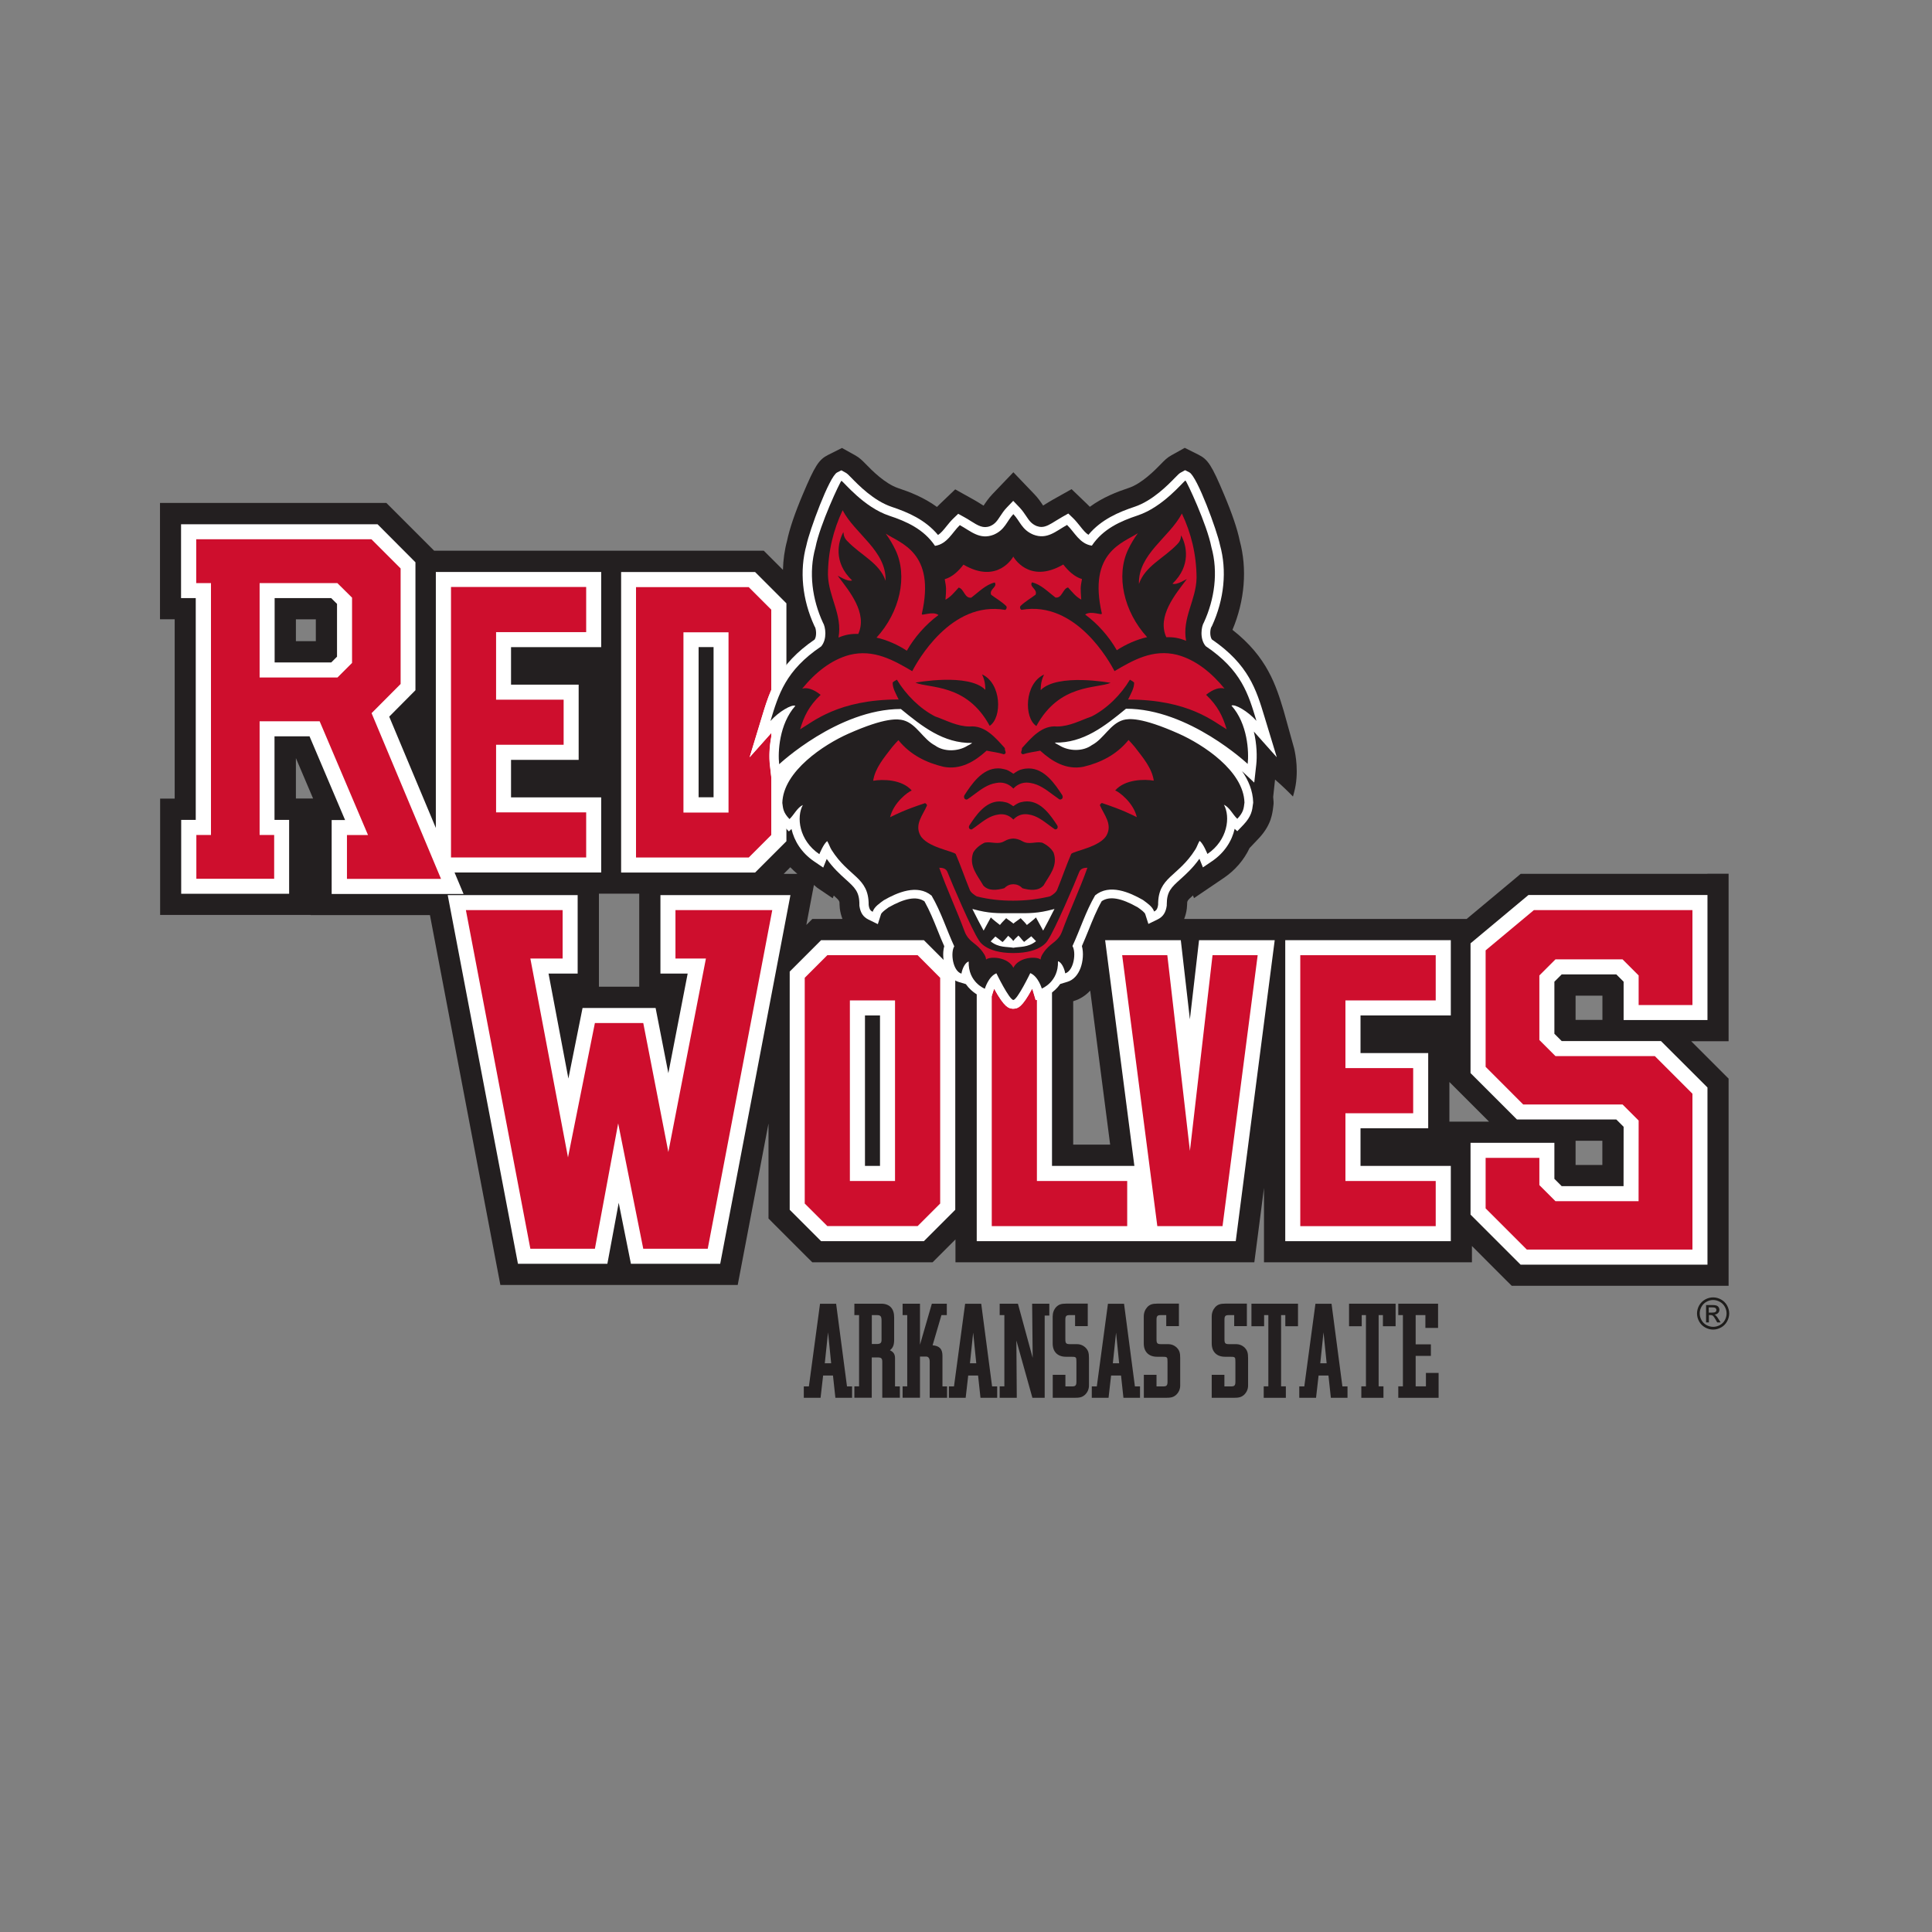
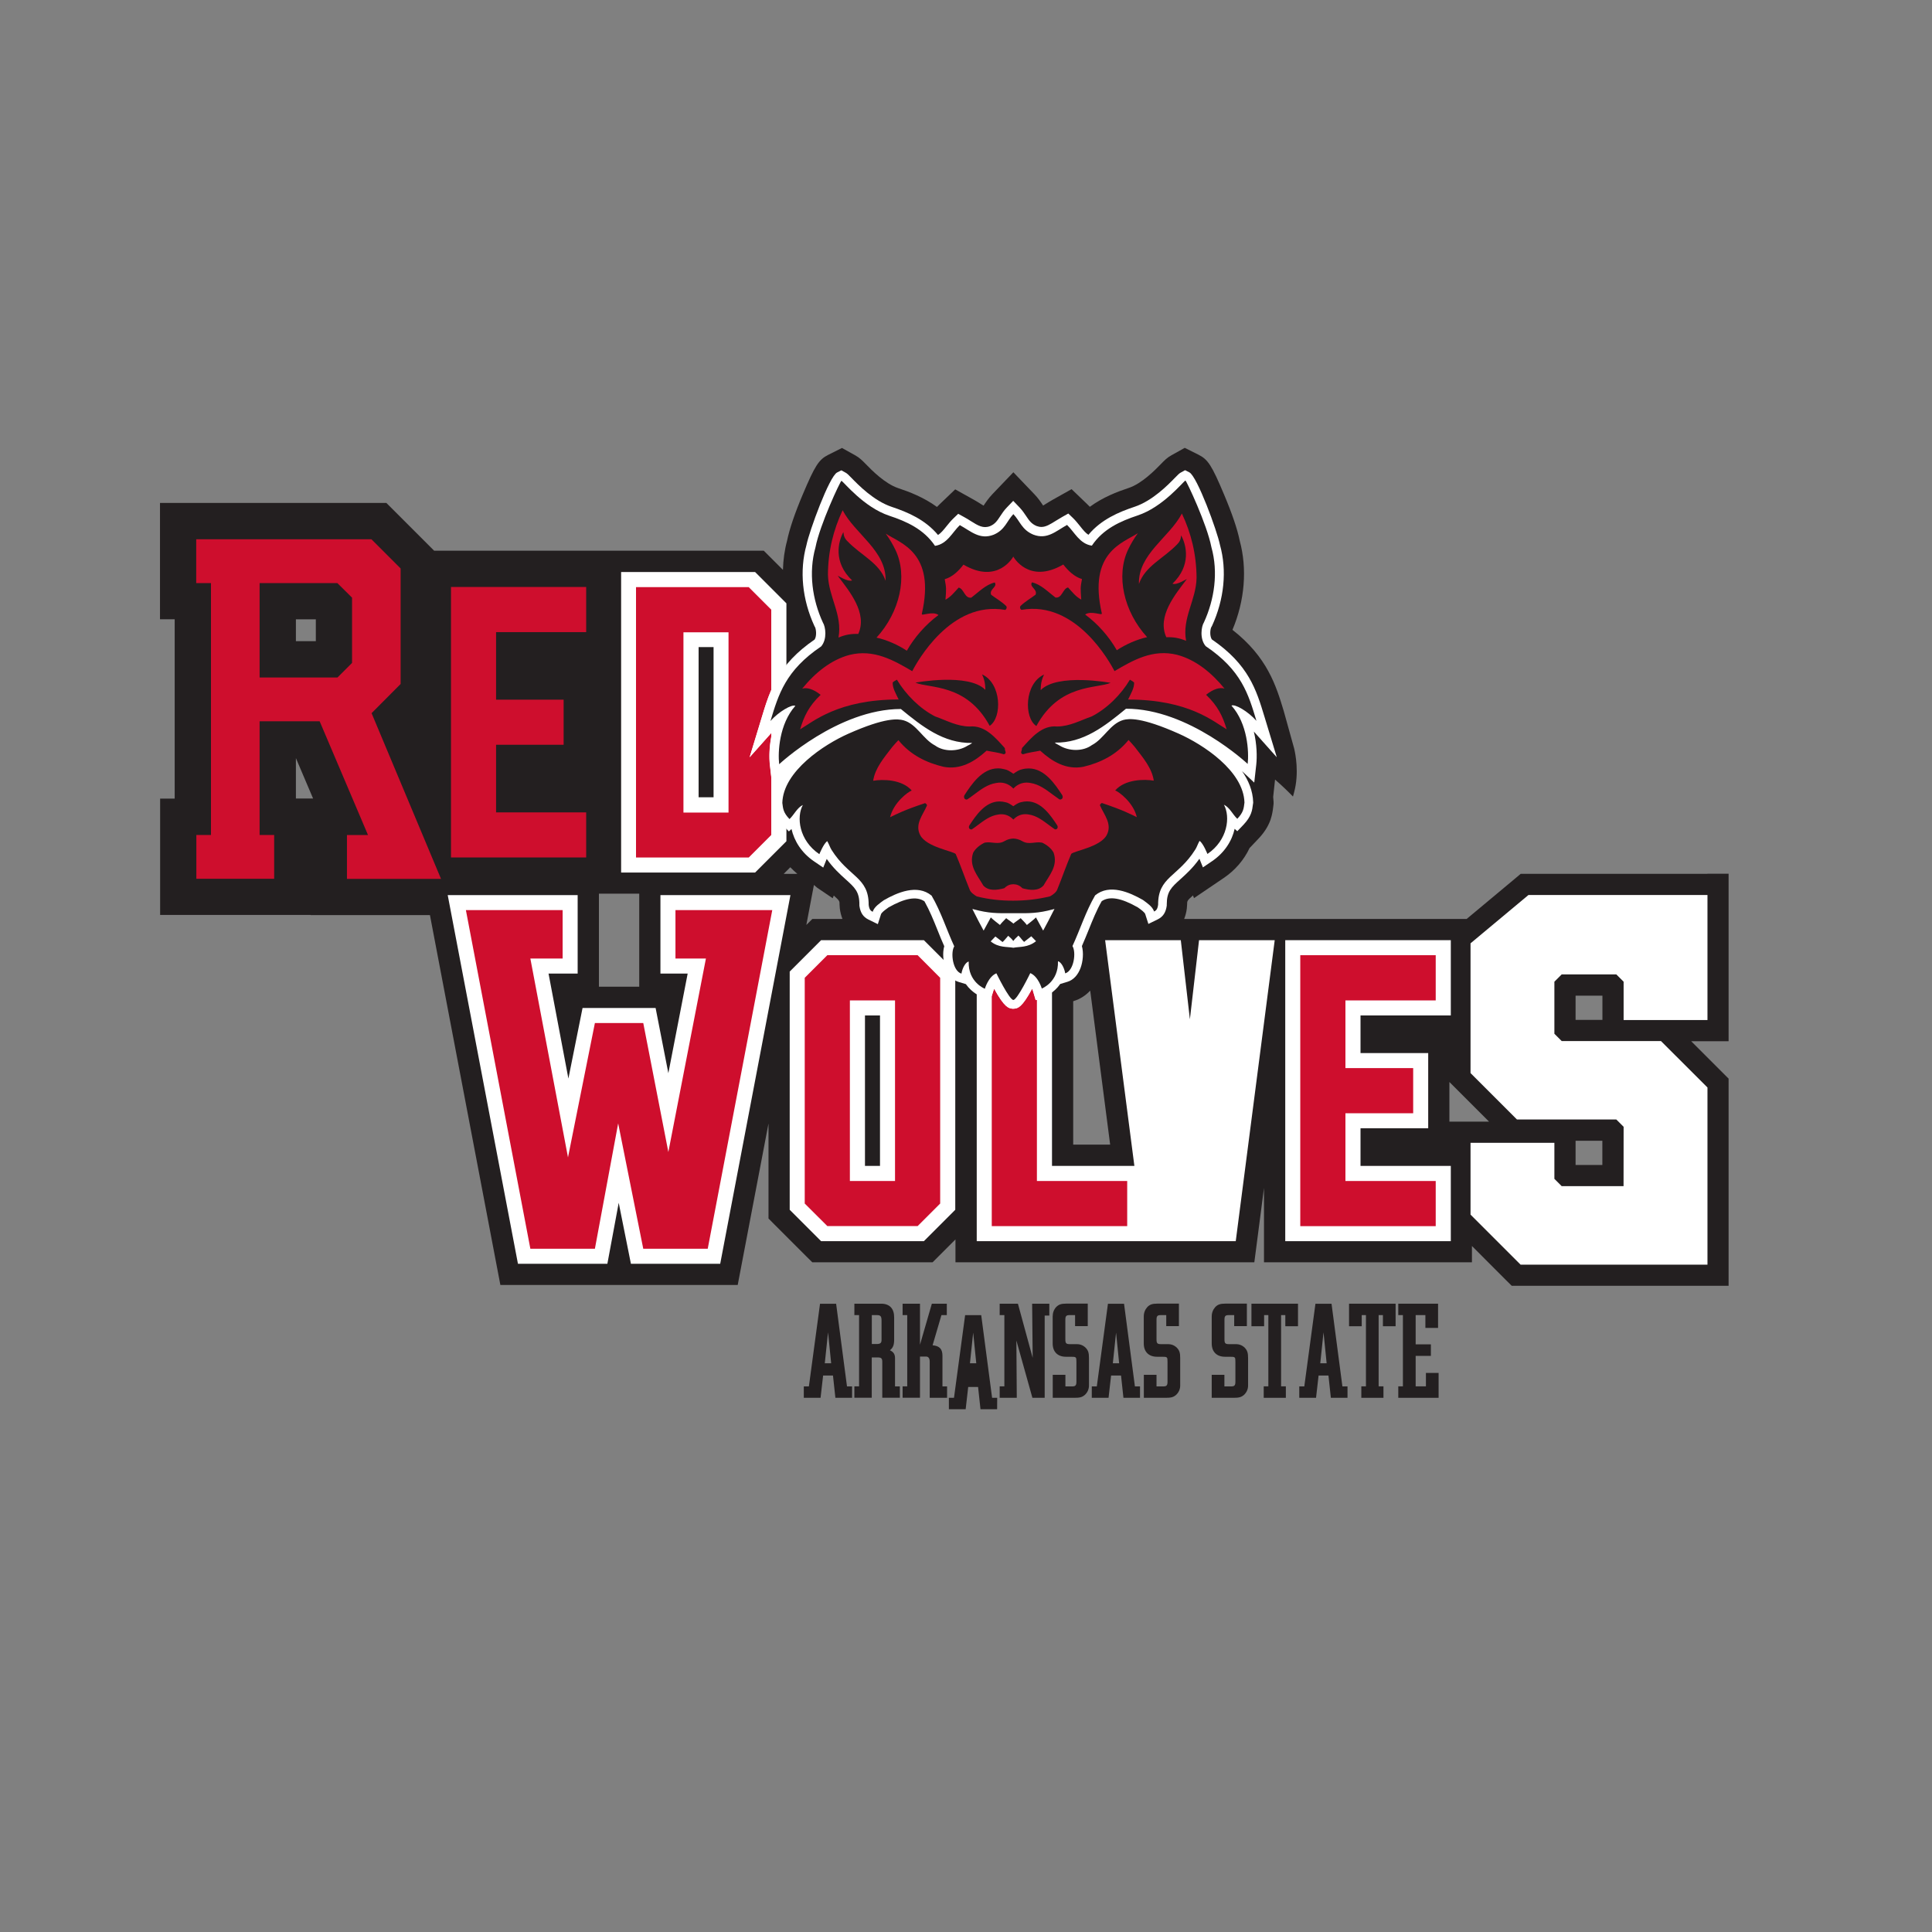
<svg xmlns="http://www.w3.org/2000/svg" id="Layer_1" version="1.1" viewBox="0 0 288 288">
  <rect x="0" y="0" width="288" height="288" fill="#808080" stroke="none" />
  <defs>
    <style>
      .st0, .st1 {
        fill: #231f20;
      }

      .st2, .st3 {
        fill: #ce0e2d;
      }

      .st4 {
        fill: #1e1d1b;
      }

      .st5 {
        fill: #fff;
      }

      .st1, .st3 {
        fill-rule: evenodd;
      }
    </style>
  </defs>
  <g>
    <path class="st0" d="M254.53,130.26h-27.84l-.88.74-7.18,5.99h-42.07,0s-.04,0-.04,0c.19-.48.33-1,.4-1.57l.04-.57c0-.55,0-.59.87-1.37l.16.4,4.43-3c1.69-1.14,3.02-2.69,3.85-4.46l1.3-1.37c.84-.88,1.42-1.77,1.78-2.73l.06-.17c.24-.72.33-1.36.39-1.88l.05-.44v-.3c-.02-.24-.03-.49-.06-.73l.28-2.59c1.17,1,2.22,2.08,2.24,2.09l.43.44.16-.59c.8-2.92.2-5.82.01-6.6l-1.54-5.54c-1.14-3.78-2.44-8.05-7.65-12.12,1.84-4.37,2.22-9.09,1.08-13.3-.35-1.73-1.14-4.05-2.34-6.89-1.82-4.33-2.39-5.21-3.81-5.92l-2.04-1.02-1.99,1.11c-.64.35-1.06.78-1.58,1.32-.85.87-2.83,2.91-4.82,3.56-1.66.55-3.79,1.36-5.76,2.8-.13-.14-.27-.28-.41-.41l-2.31-2.22-2.8,1.57c-.41.23-.77.46-1.1.66-.11.07-.22.14-.34.21-.01-.02-.02-.03-.04-.05-.29-.44-.7-1.05-1.28-1.65l-3.12-3.26-3.12,3.26c-.6.63-1.01,1.25-1.31,1.7v.02c-.13-.07-.24-.14-.35-.21-.3-.19-.68-.43-1.09-.66l-2.8-1.56-2.31,2.21c-.14.14-.28.28-.41.41-1.98-1.44-4.11-2.25-5.77-2.8-1.98-.66-3.97-2.69-4.81-3.56-.55-.56-.94-.96-1.58-1.32l-2-1.11-2.04,1.02c-1.41.71-1.98,1.59-3.81,5.92-1.2,2.84-1.98,5.16-2.33,6.87-.38,1.41-.58,2.88-.62,4.36l-.77-.77s0,0,0,0l-1.16-1.16-.93-.93h-49.14l-.52-.52-5.67-5.67-.93-.93H23.85v17.34h2.19v26.74h-2.17v17.34h22.42s.02,0,.02,0v.02h17.78l10.01,52.57.49,2.57h35.38l.49-2.57,4.1-21.5v14.16l.92.93,4.68,4.68.93.92h17.93l.93-.93,2.48-2.48v3.41h44.55l.36-2.75,1.08-8.33v11.08h31v-2.43l5,5.01.93.92h32.33v-30.88l-.93-.93-4.65-4.65h5.58v-24.96h-3.16ZM44.11,119.03v-6.02l2.56,6.02h-2.56ZM44.11,92.32h2.97v3.26h-2.97v-3.26ZM95.29,133.43v13.66h-6.01v-13.87h6.01v.21ZM118.62,130.27h-1.8l.92-.92s0,0,0,0l.07-.07c.33.35.68.67,1.05.98h-.25,0ZM125.46,136.99h-4.37l-.89.89.73-3.86.4-2.1.51.43,2.29,1.55.16-.4c.87.78.87.82.86,1.36l.04.57c.07.56.21,1.08.39,1.55h-.14s0,0,.01,0M159.98,170.64v-21.32h0v-.07l.09-.03c.94-.29,1.77-.82,2.44-1.55v.1s.02,0,.02,0l2.96,22.86h-5.52ZM219.21,167.2h-3.15v-5.91l.91.91,5,5h-2.77ZM238.86,173.66h-3.99v-3.61h3.99v3.61ZM238.87,152.03h-4v-3.61h4v3.61Z" />
    <path class="st1" d="M127.02,208.37v-1.7h-.76l-1.62-12.32h-2.4l-1.66,12.32h-.76v1.7h2.5l.38-3.32h1.47l.36,3.32h2.48ZM123.44,198.65l.46,4.57h-.95l.48-4.57Z" />
    <path class="st1" d="M134.14,208.37v-1.7h-.72v-4.21c0-.59-.23-.93-.76-1.18.46-.36.63-.78.63-1.58v-3.34c0-1.3-.69-2.02-1.93-2.02h-4v1.7h.7v10.62h-.7v1.7h2.59v-6.01h.88c.55,0,.69.15.69.67v5.34h2.61ZM129.96,200.35v-4.31h.75c.55,0,.7.17.7.84v2.86c0,.46-.19.61-.74.61h-.71Z" />
    <path class="st0" d="M141.18,208.37v-1.7h-.69v-4.57c0-1.01-.44-1.47-1.47-1.56l1.32-4.5h.8v-1.7h-2.23l-1.77,6.12v-6.12h-2.59v1.7h.69v10.62h-.69v1.7h2.59v-6.14h.9q.52,0,.55.7v5.45h2.59Z" />
-     <path class="st1" d="M148.65,208.37v-1.7h-.76l-1.62-12.32h-2.4l-1.66,12.32h-.76v1.7h2.5l.38-3.32h1.47l.36,3.32h2.48ZM145.07,198.65l.46,4.57h-.94l.48-4.57Z" />
+     <path class="st1" d="M148.65,208.37h-.76l-1.62-12.32h-2.4l-1.66,12.32h-.76v1.7h2.5l.38-3.32h1.47l.36,3.32h2.48ZM145.07,198.65l.46,4.57h-.94l.48-4.57Z" />
    <polygon class="st0" points="155.73 208.37 155.73 196.11 156.42 196.11 156.42 194.34 153.86 194.34 153.94 202.41 151.74 194.34 149.02 194.34 149.02 196.04 149.72 196.04 149.72 206.66 149.02 206.66 149.02 208.37 151.57 208.37 151.51 199.83 153.9 208.37 155.73 208.37" />
    <path class="st0" d="M156.9,208.37h3.24c.84,0,1.16-.09,1.56-.42.4-.36.63-.86.63-1.41v-4.08c0-.78-.1-1.13-.48-1.54-.36-.36-.8-.55-1.34-.55h-1.03c-.55,0-.67-.13-.67-.71v-2.92c0-.57.13-.7.67-.7h.78v1.64h1.89v-3.35h-3.22c-.74,0-1.11.13-1.49.51-.34.38-.52.86-.52,1.41v4.02c0,1.24.74,1.98,1.98,1.98h.7c.84,0,.86.02.86.78v2.94c0,.55-.15.7-.63.7h-1.01v-1.73h-1.89v3.43Z" />
    <path class="st1" d="M169.94,208.37v-1.7h-.76l-1.62-12.32h-2.4l-1.66,12.32h-.75v1.7h2.5l.38-3.32h1.48l.36,3.32h2.48ZM166.37,198.65l.46,4.57h-.94l.48-4.57Z" />
    <path class="st0" d="M170.5,208.37h3.24c.84,0,1.16-.09,1.56-.42.4-.36.63-.86.63-1.41v-4.08c0-.78-.1-1.13-.48-1.54-.36-.36-.8-.55-1.35-.55h-1.03c-.55,0-.67-.13-.67-.71v-2.92c0-.57.13-.7.67-.7h.78v1.64h1.89v-3.35h-3.22c-.74,0-1.12.13-1.49.51-.34.38-.53.86-.53,1.41v4.02c0,1.24.74,1.98,1.98,1.98h.7c.84,0,.86.02.86.78v2.94c0,.55-.14.7-.63.7h-1.01v-1.73h-1.89v3.43Z" />
    <path class="st0" d="M180.62,208.37h3.24c.84,0,1.16-.09,1.56-.42.4-.36.63-.86.63-1.41v-4.08c0-.78-.11-1.13-.48-1.54-.36-.36-.8-.55-1.34-.55h-1.03c-.55,0-.67-.13-.67-.71v-2.92c0-.57.13-.7.67-.7h.78v1.64h1.89v-3.35h-3.22c-.74,0-1.12.13-1.49.51-.34.38-.53.86-.53,1.41v4.02c0,1.24.74,1.98,1.98,1.98h.69c.84,0,.86.02.86.78v2.94c0,.55-.14.7-.63.7h-1.01v-1.73h-1.89v3.43Z" />
    <polygon class="st0" points="191.68 208.37 191.68 206.66 190.97 206.66 190.97 196.04 191.6 196.04 191.6 197.7 193.49 197.7 193.49 194.34 186.55 194.34 186.55 197.7 188.44 197.7 188.44 196.04 189.07 196.04 189.07 206.66 188.38 206.66 188.38 208.37 191.68 208.37" />
    <path class="st1" d="M200.87,208.37v-1.7h-.76l-1.62-12.32h-2.4l-1.66,12.32h-.75v1.7h2.5l.38-3.32h1.47l.36,3.32h2.48ZM197.3,198.65l.46,4.57h-.95l.48-4.57Z" />
    <polygon class="st0" points="206.23 208.37 206.23 206.66 205.51 206.66 205.51 196.04 206.15 196.04 206.15 197.7 208.04 197.7 208.04 194.34 201.1 194.34 201.1 197.7 202.99 197.7 202.99 196.04 203.62 196.04 203.62 206.66 202.93 206.66 202.93 208.37 206.23 208.37" />
    <polygon class="st0" points="214.45 208.37 214.45 204.66 212.56 204.66 212.56 206.66 211.03 206.66 211.03 202.12 213.3 202.12 213.3 200.4 211.03 200.4 211.03 196.04 212.48 196.04 212.48 197.95 214.37 197.95 214.37 194.34 208.44 194.34 208.44 196.04 209.13 196.04 209.13 206.66 208.44 206.66 208.44 208.37 214.45 208.37" />
-     <path class="st5" d="M49.46,133.26h19.64l-1.34-3.2h21.86v-11.2h-13.44v-5.59h10.08v-11.21h-10.08v-5.59h13.44v-11.21h-24.65v38.16l-6.95-16.59,3.91-3.94v-19.07s-5.65-5.67-5.65-5.67h-29.29v11.01h2.19v33.06s-2.17,0-2.17,0v11.01h16.09v-11.01h-2.18v-12.46h5.22l5.3,12.48h-2v11.02ZM49.38,98.75h-8.44v-9.59s8.43,0,8.43,0l.87.86v7.87s-.86.86-.86.86Z" />
    <path class="st5" d="M117.23,125.39v-35.45l-4.67-4.67h-19.97v44.8h19.97l4.67-4.67ZM106.37,118.85h-2.23v-22.39h2.23v22.39Z" />
    <path class="st5" d="M177.38,151.99l-1.36-11.84h-11.28l4.36,33.65h-12.28v-33.65h-11.22v44.87h38.61l5.81-44.87h-11.28l-1.37,11.84ZM170.28,182.97v-.05.05s0,0,0,0Z" />
    <polygon class="st5" points="191.59 185.02 216.27 185.02 216.27 173.8 202.81 173.8 202.81 168.19 212.9 168.19 212.9 156.98 202.81 156.98 202.81 151.37 216.27 151.37 216.27 140.15 191.59 140.15 191.59 185.02" />
    <polygon class="st5" points="254.53 152.06 254.53 133.42 227.84 133.42 219.21 140.62 219.21 159.96 226.13 166.88 240.94 166.88 242.03 167.97 242.02 176.82 232.8 176.82 231.71 175.73 231.71 170.36 219.21 170.36 219.21 181.06 226.67 188.52 254.53 188.52 254.53 162.11 247.6 155.19 232.8 155.19 231.71 154.1 231.71 146.34 232.8 145.25 240.94 145.25 242.03 146.34 242.03 152.06 254.53 152.06" />
    <polygon class="st5" points="98.45 133.43 98.45 145.13 102.51 145.13 99.63 159.98 97.73 150.26 86.84 150.26 84.73 160.78 81.77 145.13 86.11 145.13 86.11 133.43 66.74 133.43 77.21 188.39 90.54 188.39 92.23 179.3 94.05 188.39 107.36 188.39 117.83 133.43 98.45 133.43" />
    <path class="st5" d="M122.4,140.15l-4.68,4.68v35.51l4.68,4.68h15.32l4.68-4.68v-35.51l-4.68-4.68h-15.32ZM131.18,173.8h-2.24v-22.43h2.24v22.43Z" />
    <path class="st3" d="M38.7,86.92v14.07h11.61l2.17-2.17v-9.73s-2.19-2.17-2.19-2.17h-11.59ZM29.25,80.39h26.12l4.35,4.35v17.22s-4.33,4.35-4.33,4.35l10.35,24.7h-14.02v-6.53h3.14l-7.21-16.96h-8.95v16.95h2.17v6.53h-11.6v-6.53h2.18v-37.55h-2.2v-6.53Z" />
    <polygon class="st2" points="67.23 87.5 67.23 127.82 87.38 127.82 87.38 121.1 73.95 121.1 73.95 111.02 84.02 111.02 84.02 104.3 73.95 104.3 73.95 94.23 87.38 94.23 87.38 87.5 67.23 87.5" />
-     <polygon class="st2" points="167.28 142.39 172.52 182.78 182.24 182.78 187.48 142.39 180.75 142.39 177.38 171.56 174.01 142.39 167.28 142.39" />
    <polygon class="st2" points="193.83 142.39 193.83 182.78 214.02 182.78 214.02 176.05 200.56 176.05 200.56 165.95 210.66 165.95 210.66 159.22 200.56 159.22 200.56 149.13 214.02 149.13 214.02 142.39 193.83 142.39" />
-     <polygon class="st2" points="252.29 135.67 252.29 149.82 244.27 149.82 244.27 145.41 241.87 143.01 231.87 143.01 229.47 145.41 229.47 155.03 231.87 157.43 246.68 157.43 252.29 163.04 252.29 186.27 227.6 186.27 221.46 180.13 221.46 172.6 229.47 172.6 229.47 176.66 231.87 179.06 244.26 179.06 244.27 167.04 241.87 164.64 227.06 164.64 221.46 159.03 221.46 141.67 228.65 135.67 252.29 135.67" />
    <polygon class="st2" points="115.12 135.67 105.5 186.15 95.89 186.15 92.15 167.46 88.68 186.15 79.06 186.15 69.45 135.67 83.87 135.67 83.87 142.89 79.06 142.89 84.67 172.53 88.68 152.5 95.89 152.5 99.63 171.73 105.23 142.89 100.69 142.89 100.69 135.67 115.12 135.67" />
    <path class="st3" d="M126.69,176.05h6.73v-26.92h-6.73v26.92ZM123.33,142.39h13.46l3.36,3.37v33.65l-3.36,3.36h-13.46l-3.37-3.36v-33.65l3.37-3.37Z" />
    <path class="st2" d="M154.57,149.03l-.16.06-.41-1.39c-.03-.1-.07-.21-.12-.33-1.54,2.87-2.17,2.94-2.69,2.99h-.14s-.14,0-.14,0c-.49-.05-1.13-.12-2.7-2.98-.05.12-.1.24-.13.35l-.24.76v34.29h20.19v-6.73h-13.46v-27.02Z" />
    <path class="st3" d="M114.76,114.04c-.12-1.03-.11-2.57.21-4.23v-.54l-3.23,3.62,1.83-6.02c.41-1.36.82-2.7,1.4-4.02v-11.97l-3.36-3.36h-16.8v40.31h16.8l3.36-3.36v-8.59l-.21-1.85ZM108.6,121.13h-6.72v-26.87h6.72v26.87Z" />
    <path class="st5" d="M190.32,112.85l-1.83-6.02c-1.21-3.99-2.35-7.76-7.85-11.52-.35-.56-.23-1.55-.07-1.83l.1-.17c1.83-3.98,2.25-8.27,1.19-12.08-.42-2.08-3.4-10.23-4.57-10.82l-.63-.32-.62.34c-.26.14-.44.33-.89.79-1,1.03-3.34,3.43-6.01,4.32-2.37.79-4.99,1.9-6.89,4.18-.42-.26-.79-.71-1.26-1.31-.32-.39-.64-.8-1.02-1.17l-.72-.69-.87.49c-.33.19-.66.39-.97.58-.83.52-1.49.93-2.16.93-.24,0-.49-.05-.73-.14-.78-.33-1.1-.81-1.55-1.48-.26-.39-.56-.83-.96-1.26l-.97-1.01-.97,1.01c-.41.43-.71.88-.97,1.28-.44.67-.76,1.16-1.49,1.47-1.04.41-1.8-.06-2.93-.77-.31-.2-.63-.4-.97-.58l-.87-.48-.72.69c-.38.37-.71.77-1.02,1.16-.48.6-.85,1.04-1.27,1.31-1.9-2.29-4.52-3.4-6.89-4.19-2.68-.89-5.01-3.29-6.01-4.32-.45-.46-.63-.65-.89-.79l-.62-.34-.63.32c-1.17.59-4.15,8.74-4.57,10.82-1.06,3.82-.64,8.11,1.19,12.08l.09.16c.14.26.29,1.28-.06,1.84-5.49,3.77-6.64,7.53-7.85,11.52l-1.83,6.02,3.38-3.79c-.46,1.92-.49,3.76-.36,4.94l.3,2.66,1.81-1.69c-.95,1.37-1.6,2.92-1.65,4.62v.1s.02.19.02.19c.12.94.23,1.83,1.42,3.08l.92.96.39-.36c.4,1.76,1.48,3.54,3.36,4.82l1.37.93.52-1.29c.98,1.38,1.98,2.28,2.81,3.03,1.38,1.24,2.07,1.86,2.06,3.77v.18c.15,1.04.56,1.67,1.36,2.06l1.39.68.47-1.47c.08-.26.61-.65.96-.9l.14-.11c2.46-1.4,4.2-1.72,5.38-.92.77,1.37,1.35,2.8,1.96,4.32.31.78.63,1.58.99,2.37-.29,1.02-.15,2.31.19,3.26.39,1.07,1.08,1.8,1.94,2.06l1.09.33c.94,1.34,2.23,1.85,2.32,1.89l1.34.51.42-1.37c.03-.11.08-.22.13-.35,1.56,2.86,2.2,2.92,2.69,2.98l.14.02.14-.02c.52-.05,1.15-.12,2.69-2.99.05.12.09.23.12.33l.41,1.39,1.36-.52c.09-.03,1.38-.55,2.31-1.89l1.09-.33c.86-.26,1.55-1,1.94-2.06.35-.94.48-2.24.2-3.26.35-.79.67-1.59.99-2.37.61-1.52,1.19-2.96,1.96-4.32,1.18-.8,2.92-.48,5.38.92l.14.1c.35.25.88.64.97.9l.47,1.47,1.39-.68c.79-.39,1.21-1.02,1.35-2.06v-.09s0-.09,0-.09c0-1.91.68-2.53,2.06-3.77.83-.75,1.83-1.65,2.81-3.03l.52,1.29,1.37-.93c1.88-1.28,2.97-3.06,3.36-4.82l.39.36.92-.96c1.19-1.26,1.31-2.14,1.42-3.08l.03-.19v-.1c-.05-1.7-.7-3.25-1.66-4.63l1.82,1.71.3-2.67c.13-1.18.1-3.02-.36-4.94l3.38,3.79Z" />
    <path class="st0" d="M187.29,107.44c-1.19-3.94-2.21-7.52-7.56-11.12-.93-1.09-.65-2.95-.26-3.55,1.57-3.42,2.16-7.48,1.11-11.21-.65-3.38-3.69-9.84-3.87-9.93-.4.23-3.35,3.96-7.13,5.21-2.55.85-5.14,1.99-6.82,4.5-1.83-.27-2.58-2.02-3.7-3.09-1.68.94-2.98,2.24-5.04,1.44-1.71-.72-1.97-2.02-2.96-3.05-.98,1.03-1.24,2.35-2.94,3.07-2.06.8-3.36-.5-5.04-1.43-1.12,1.07-1.87,2.82-3.7,3.09-1.68-2.5-4.28-3.65-6.82-4.49-3.79-1.26-6.73-4.99-7.13-5.21-.18.09-3.22,6.55-3.87,9.93-1.05,3.74-.47,7.79,1.11,11.21.39.6.67,2.46-.26,3.55-5.34,3.6-6.36,7.18-7.56,11.12,1.24-1.4,3.2-2.53,3.71-2.26-2.41,2.71-2.62,6.89-2.41,8.7,0,0,8.77-8.22,18.14-8.23,3.13,2.57,6.35,5.14,10.62,5.06-.2.2-.47.29-.69.42-1.39.87-3.49.94-4.83-.04-1.81-.94-2.73-3.2-4.72-3.76-.78-.2-2.6-.49-8.24,2.02-3.57,1.59-9.68,5.56-9.81,10.3.11.89.15,1.45,1.07,2.41.69-.65,1.14-1.7,1.99-2.1-.98,1.79-.59,5.27,2.46,7.33,0,0,.65-1.61,1.18-1.94.32.58.4.92.63,1.29,2.58,4.1,5.56,4.05,5.54,8.21.09.72.32.89.6,1.03.24-.76,1.05-1.27,1.65-1.72,1.99-1.14,4.99-2.46,7.13-.69,1.41,2.41,2.22,5.05,3.38,7.56-.58.92-.24,3.67,1.07,4.07.14-.86.62-1.7,1.08-1.81-.1,3.1,2.41,4.06,2.41,4.06,0,0,.53-1.82,1.72-2.3,0,0,1.9,3.91,2.53,3.98.62-.07,2.52-4.01,2.52-4.01,1.19.48,1.72,2.3,1.72,2.3,0,0,2.51-.96,2.41-4.07.46.11.94.95,1.08,1.81,1.31-.41,1.66-3.15,1.08-4.07,1.16-2.51,1.97-5.14,3.38-7.56,2.15-1.77,5.14-.45,7.13.69.6.45,1.41.96,1.66,1.72.28-.14.51-.31.6-1.03-.02-4.15,2.96-4.11,5.54-8.21.24-.37.32-.71.63-1.29.54.33,1.18,1.95,1.18,1.95,3.05-2.07,3.44-5.55,2.46-7.34.85.4,1.3,1.45,1.99,2.1.92-.97.96-1.52,1.07-2.42-.13-4.74-6.22-8.68-9.79-10.27-5.64-2.51-7.47-2.25-8.25-2.05-1.99.56-2.91,2.82-4.72,3.76-1.34.98-3.44.91-4.83.04-.22-.14-.49-.23-.69-.42,4.27.09,7.49-2.48,10.62-5.05,9.38-.02,18.14,8.23,18.14,8.23.2-1.81,0-5.99-2.42-8.7.52-.27,2.47.86,3.71,2.26M151.06,141.28c-.9-.18-2.18.03-3.38-.95l.7-.73c.47.37.6.44,1.07.83.41-.39.37-.41.85-.94.17.22.39.29.75.78.37-.5.59-.59.76-.81.48.48.44.55.85.95.48-.39.6-.47,1.07-.84l.71.73c-1.21.98-2.49.8-3.38.98M157.07,135.72c-.57,1.13-1.03,2.03-1.47,2.82l-.1.18-1.07-1.96c-.33.33-1.04.88-1.27,1.06l-.09.07-.07-.1c-.09-.13-.36-.41-.6-.66-.09-.09-.17-.18-.25-.26-.18.14-.37.28-.55.4-.2.14-.37.26-.45.34l-.08.07-.08-.07c-.09-.08-.26-.2-.45-.34-.18-.12-.38-.26-.55-.4-.08.08-.16.17-.25.26-.24.25-.52.53-.61.66l-.06.1-.09-.07c-.23-.18-.94-.72-1.28-1.06l-1.07,1.96-.1-.18c-.43-.78-.91-1.7-1.47-2.82l-.11-.22.24.06c2.21.59,3.42.59,5.83.57h.1c2.41.02,3.62.02,5.83-.57l.24-.06-.11.22Z" />
    <path class="st2" d="M132.01,86.57c-.92-2.68-3.67-3.78-5.68-5.89-.4-.38-.55-.75-.61-1.36-.78,1.43-1.54,4.49,1.3,7.2-.69.27-2.21-.81-2.12-.66,1.72,2.28,4.45,5.53,3.04,8.64-1.03-.04-1.94.11-2.95.54.63-3.4-1.5-6.06-1.57-9.39.02-3.49.81-6.66,2.19-9.59,1.83,3.53,6.55,6.06,6.4,10.51" />
    <path class="st2" d="M137.42,91.52c-.09.37,1.6-.49,2.48.16-1.92,1.41-3.6,3.35-4.72,5.32-1.34-.89-3.04-1.63-4.52-1.95,3.5-3.83,4.67-9.17,2.84-13.04-.4-.85-.9-1.68-1.46-2.46,2.15,1.43,7.49,2.79,5.37,11.97" />
    <path class="st2" d="M168.21,110.33c-1.79,2.21-4.2,3.38-6.75,3.98-2.53.47-4.61-.78-6.4-2.41-.85.18-1.74.27-2.57.54-.53-.13-.11-.54-.15-.92,1.43-1.59,3-3.45,5.25-3.22,1.92-.03,3.47-.92,5.14-1.5,2.28-1.16,4.39-3.26,5.7-5.48.49.3.38.2.63.42.03.82-.45,1.6-.9,2.54,9.07,0,12.77,3.32,14.69,4.43-.56-1.9-1.31-3.48-3.06-5.14,1.09-.88,2.08-1.14,2.75-.92-1.93-2.37-4.29-4.29-7.04-5.03-3.63-.92-6.59.79-9.36,2.42-.69-1.29-5.71-10.56-13.87-9.13-.23-.13-.29-.45-.11-.61.7-.67,1.48-1.09,2.21-1.65.34-.83-1-1.16-.53-1.84,1.34.31,2.37,1.41,3.49,2.26,1,.16,1.07-1.32,1.88-1.5.67.72,1.16,1.39,1.97,1.81-.12-1.75-.14-1.77.11-3.06-1.17-.34-2.09-1.28-2.79-2.17-5.17,3.01-7.45-1.18-7.45-1.18,0,0-2.27,4.21-7.43,1.2-.69.9-1.62,1.84-2.79,2.17.24,1.35.24,1.38.11,3.06.8-.43,1.3-1.09,1.97-1.81.8.18.87,1.65,1.88,1.5,1.12-.85,2.15-1.94,3.49-2.26.47.67-.87,1-.53,1.83.74.56,1.52.99,2.21,1.65.18.16.11.47-.11.61-8.16-1.43-13.18,7.83-13.87,9.13-2.77-1.63-5.74-3.33-9.36-2.42-2.75.74-5.12,2.66-7.04,5.03.67-.22,1.66.04,2.75.92-1.75,1.66-2.5,3.24-3.06,5.14,1.92-1.12,5.66-4.45,14.69-4.45-.45-.94-.92-1.71-.89-2.53.24-.23.14-.12.63-.42,1.32,2.21,3.42,4.32,5.7,5.48,1.68.58,3.22,1.48,5.14,1.5,2.26-.22,3.82,1.63,5.25,3.22-.05.38.38.78-.15.92-.83-.27-1.72-.36-2.57-.54-1.79,1.63-3.87,2.88-6.4,2.41-2.55-.6-4.97-1.77-6.75-3.98-.33.33-.62.69-.92,1.03-1.21,1.57-2.57,3.16-2.84,5.03,1.39-.25,4.28-.23,5.75,1.45-.53.18-2.72,1.79-3.22,3.98.98-.47,2.02-1.04,5.21-2.1.14.07.33.24.27.38-.58,1.37-1.86,2.76-.99,4.41.94,1.76,4.81,2.35,5.28,2.79.8,1.86,1.34,3.49,2.08,5.3.13.42.71.83,1.07,1.03,1.8.45,3.63.64,5.43.63,1.81,0,3.69-.2,5.5-.65.36-.2.94-.61,1.07-1.03.74-1.81,1.28-3.44,2.08-5.3.47-.45,4.34-1.03,5.28-2.79.88-1.65-.4-3.04-.99-4.41-.07-.13.14-.31.27-.38,3.19,1.07,4.23,1.64,5.21,2.11-.5-2.19-2.69-3.8-3.22-3.98,1.46-1.68,4.36-1.7,5.75-1.46-.27-1.88-1.64-3.47-2.84-5.03-.29-.33-.58-.69-.92-1.03M155.63,100.57c-.57,1.11-.49,2.3-.49,2.3,2.5-2.55,10.42-1.08,10.42-1.08-2.06.89-7.63.08-11.07,6.44-1.88-1.23-1.78-6.34,1.14-7.67M147.53,108.2c-3.44-6.36-9.01-5.55-11.07-6.44,0,0,7.92-1.48,10.42,1.07,0,0,.07-1.19-.49-2.3,2.92,1.33,3.02,6.44,1.14,7.67M155.56,131.99c-.8.89-2.08.71-3.15.42-.42-.44-.87-.59-1.35-.6h0c-.47,0-.92.16-1.34.59-1.07.29-2.35.48-3.15-.41-.83-1.48-2.19-2.89-1.5-4.88.36-.67,1.08-1.21,1.72-1.5,1.05-.2,1.96.36,2.95-.23.42-.25.9-.37,1.32-.38.41.01.9.14,1.33.39.99.59,1.9.02,2.95.22.65.29,1.37.83,1.72,1.5.69,1.99-.67,3.4-1.5,4.88M157.63,123.47c-.06.1-.17.16-.3.16-.02,0-.04,0-.06,0l-.04-.02c-.3-.2-.6-.43-.89-.64-.91-.68-1.85-1.39-2.97-1.55-.18-.04-.36-.05-.53-.05-.64,0-1.23.25-1.71.73l-.07.07-.07-.07c-.61-.6-1.39-.84-2.23-.67-1.13.16-2.07.87-2.98,1.55-.29.22-.59.44-.89.64l-.04.02c-.17.02-.29-.04-.37-.16-.07-.13-.06-.29.02-.43.94-1.43,2.35-3.58,4.49-3.58.3,0,.6.04.91.12.36.06.71.29,1.15.59.44-.3.8-.54,1.16-.6.3-.08.61-.12.9-.12,2.14,0,3.55,2.15,4.49,3.58.09.14.09.31.02.44M158.37,118.99c-.07.12-.19.19-.33.19-.02,0-.05,0-.07,0h-.03s-.02-.02-.02-.02c-.34-.23-.67-.47-.99-.71-1.01-.76-2.06-1.54-3.3-1.73-.2-.04-.4-.06-.59-.06-.71,0-1.37.28-1.9.81l-.08.08-.08-.08c-.67-.67-1.55-.94-2.48-.75-1.25.18-2.3.97-3.31,1.73-.32.24-.65.49-.99.71h-.02s-.02.02-.02.02c-.18.03-.33-.04-.4-.18-.08-.14-.07-.33.02-.48,1.04-1.59,2.61-3.98,4.99-3.98.33,0,.67.05,1.01.14.4.07.79.33,1.28.66.49-.33.89-.59,1.29-.66.33-.09.67-.13,1-.13,2.39,0,3.95,2.39,4.99,3.97.09.16.1.35.03.49" />
    <path class="st2" d="M169.78,87.05c.92-2.68,3.67-3.79,5.68-5.89.4-.38.55-.74.61-1.35.79,1.43,1.54,4.49-1.29,7.2.69.27,2.21-.81,2.12-.66-1.72,2.28-4.45,5.53-3.04,8.64,1.03-.04,1.94.11,2.95.54-.63-3.4,1.5-6.06,1.56-9.39-.02-3.49-.8-6.66-2.19-9.59-1.83,3.53-6.55,6.06-6.4,10.51" />
    <path class="st2" d="M164.24,91.45c.09.37-1.6-.49-2.48.16,1.93,1.41,3.6,3.35,4.72,5.32,1.34-.89,3.04-1.63,4.52-1.95-3.5-3.83-4.67-9.17-2.84-13.04.4-.85.9-1.68,1.46-2.46-2.15,1.43-7.48,2.79-5.37,11.97" />
-     <path class="st2" d="M151.06,144.26c-.84-1.67-3.55-1.71-4.07-1.22-.02-.52-.42-1.04-.78-1.49-.96-1.1-1.84-1.24-2.4-2.65-1.19-3.22-2.66-6.33-3.8-9.55.49,0,1.03.11,1.23.65.58,1.5,3.63,8.64,4.68,10.16,0,0,.89,1.91,5.13,1.91s5.14-1.91,5.14-1.91c1.05-1.52,4.1-8.66,4.68-10.16.2-.54.74-.65,1.23-.65-1.14,3.22-2.62,6.33-3.8,9.55-.56,1.41-1.44,1.55-2.4,2.65-.36.45-.75.97-.78,1.49-.51-.49-3.22-.45-4.06,1.22" />
  </g>
-   <path class="st4" d="M255.37,193.4c.4,0,.8.1,1.18.31.38.21.68.5.9.89.21.39.32.79.32,1.2s-.11.81-.32,1.19-.51.68-.89.89c-.38.21-.78.32-1.19.32s-.81-.11-1.19-.32c-.38-.21-.68-.51-.89-.89-.21-.38-.32-.78-.32-1.19s.11-.82.32-1.2c.22-.38.52-.68.9-.89.38-.21.78-.31,1.18-.31M255.37,193.79c-.34,0-.67.09-.98.26-.32.17-.57.42-.75.74-.18.32-.27.66-.27,1s.09.68.27,1c.18.32.42.56.74.74.32.17.65.26,1,.26s.68-.09,1-.26c.32-.18.57-.42.74-.74.17-.32.26-.65.26-1s-.09-.68-.27-1c-.18-.32-.43-.57-.75-.74-.32-.17-.65-.26-.98-.26M254.32,197.12v-2.58h.89c.3,0,.52.02.66.07.13.05.24.13.32.25.08.12.12.24.12.38,0,.19-.07.35-.2.49-.14.14-.32.22-.54.24.09.04.16.08.22.14.1.1.23.27.38.51l.32.51h-.51l-.23-.41c-.18-.32-.33-.52-.43-.6-.08-.06-.19-.09-.34-.09h-.24v1.1h-.42ZM254.73,195.67h.51c.24,0,.41-.04.49-.11.09-.07.13-.17.13-.29,0-.08-.02-.14-.07-.21-.04-.06-.1-.11-.18-.13-.08-.03-.22-.04-.42-.04h-.47v.78Z" />
</svg>